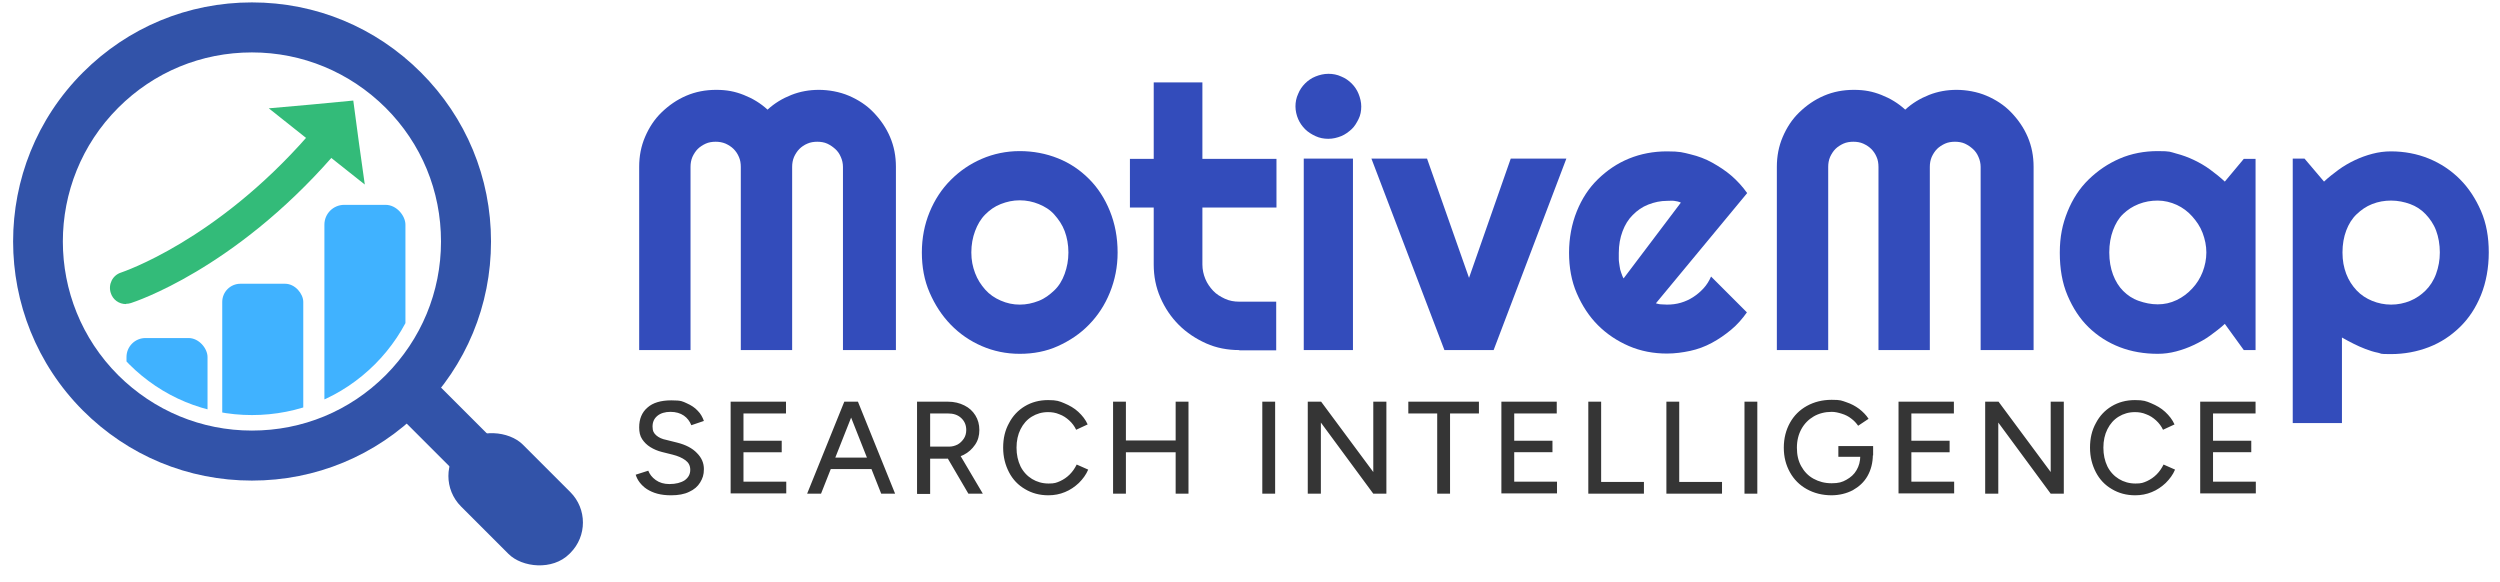
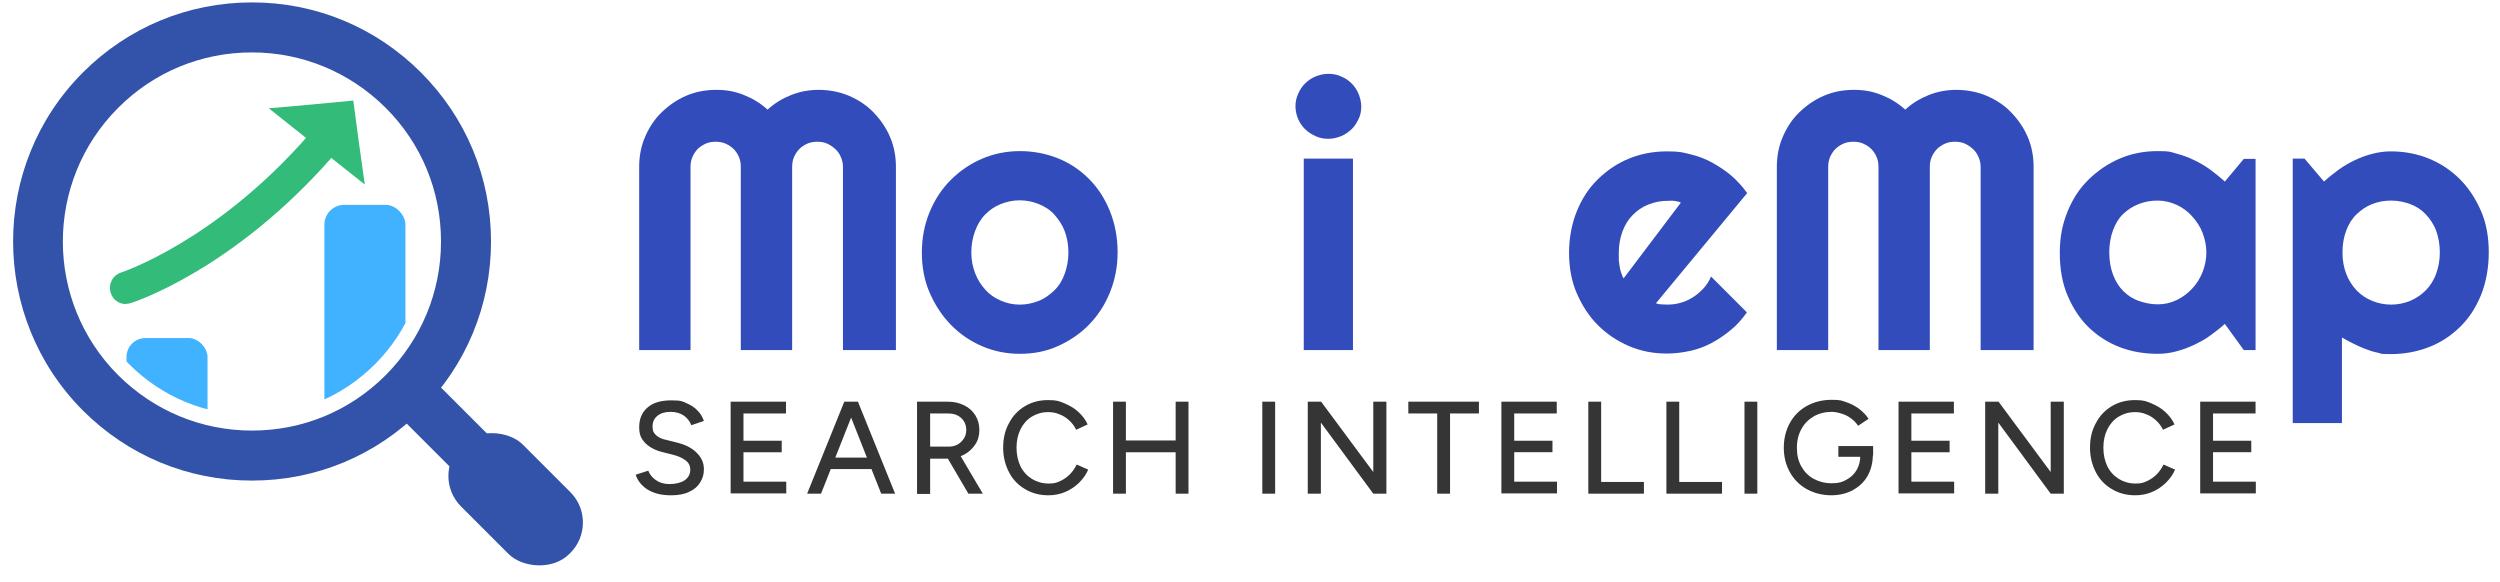
<svg xmlns="http://www.w3.org/2000/svg" id="Layer_1" data-name="Layer 1" version="1.1" viewBox="0 0 934.8 217.5">
  <defs>
    <clipPath id="clippath">
      <path d="M159.2 90.3c0 17.3-6.8 33.7-19 45.9-12.3 12.3-28.6 19-46 19s-33.7-6.8-45.9-19C23 110.9 23 69.6 48.3 44.3c12.3-12.3 28.6-19 45.9-19s33.7 6.8 46 19c12.3 12.3 19 28.6 19 46Z" style="stroke-width:0;fill:none" />
    </clipPath>
    <style>.cls-3,.cls-4,.cls-6,.cls-7{stroke-width:0}.cls-3{fill:#33bb79}.cls-4{fill:#334cbb}.cls-6{fill:#3253a9}.cls-7{fill:#40b2ff}</style>
  </defs>
  <path d="M31 27.1c-34.8 34.8-34.8 91.5 0 126.4 16.9 16.9 39.3 26.2 63.2 26.2s46.3-9.3 63.2-26.2 26.2-39.3 26.2-63.2-9.3-46.3-26.2-63.2C140.5 10.2 118.1.9 94.2.9S47.9 10.2 31 27.1Zm133.9 63.2c0 18.9-7.4 36.6-20.7 50-13.4 13.4-31.1 20.7-50 20.7s-36.6-7.4-50-20.7c-27.6-27.6-27.6-72.4 0-100 13.4-13.4 31.1-20.7 50-20.7s36.6 7.4 50 20.7c13.4 13.4 20.7 31.1 20.7 50Z" class="cls-6" />
  <rect width="32.7" height="57.3" x="176.5" y="158.1" class="cls-6" rx="16.1" ry="16.1" transform="rotate(-45 192.757 186.757)" />
  <rect width="18.6" height="61.3" x="165.1" y="136.9" class="cls-6" rx="7.8" ry="7.8" transform="rotate(-45 174.405 167.559)" />
  <g style="clip-path:url(#clippath)">
    <rect width="30.3" height="107.6" x="121.3" y="76.6" class="cls-7" rx="7.4" ry="7.4" />
-     <rect width="30.3" height="81.5" x="83.1" y="106.1" class="cls-7" rx="6.8" ry="6.8" />
    <rect width="30.3" height="56" x="47.3" y="126.4" class="cls-7" rx="7.1" ry="7.1" />
  </g>
  <path d="M47.1 107.6s36.3-11.5 72.6-52.9" class="cls-3" />
  <path d="M47.1 113.7c-2.6 0-4.9-1.6-5.7-4.2-1-3.2.7-6.6 3.9-7.6.5-.2 35.3-11.7 69.9-51.2 2.2-2.5 6-2.8 8.5-.6s2.8 6 .6 8.5c-37 42.2-73.8 54.2-75.3 54.7-.6.2-1.2.3-1.8.3Z" class="cls-3" />
  <path d="m118.5 54.8-18-14.3 15.8-1.4 15.8-1.5 2.1 15.7 2.2 15.7-17.9-14.2z" class="cls-3" />
  <g id="MotiveMap">
    <path id="Path" d="M334.3 130.9h-19.1V62.4c0-1.3-.3-2.6-.8-3.7-.5-1.2-1.2-2.2-2.1-3s-1.9-1.5-3-2-2.4-.7-3.7-.7-2.6.2-3.7.7c-1.2.5-2.2 1.2-3 2s-1.5 1.9-2 3c-.5 1.2-.7 2.4-.7 3.7v68.5H277V62.4c0-1.3-.2-2.6-.7-3.7-.5-1.2-1.2-2.2-2-3s-1.9-1.5-3-2c-1.2-.5-2.4-.7-3.7-.7s-2.6.2-3.7.7-2.2 1.2-3 2-1.5 1.9-2 3c-.5 1.2-.7 2.4-.7 3.7v68.5H239V62.4c0-4 .7-7.7 2.2-11.2s3.5-6.6 6.2-9.2 5.7-4.7 9.2-6.2c3.5-1.5 7.2-2.2 11.2-2.2s7 .6 10.3 1.9 6.3 3.1 8.9 5.5c2.6-2.4 5.6-4.2 8.9-5.5s6.7-1.9 10.3-1.9 7.7.7 11.2 2.2 6.6 3.5 9.2 6.2 4.7 5.7 6.2 9.2 2.2 7.2 2.2 11.2v68.5h-.7Z" class="cls-4" />
    <path id="Shape" d="M417.9 94.4c0 5.4-1 10.3-2.9 15s-4.5 8.6-7.8 12-7.2 6-11.6 8-9.2 2.9-14.3 2.9-9.8-1-14.2-2.9c-4.4-1.9-8.3-4.6-11.6-8s-5.9-7.4-7.9-12-2.9-9.6-2.9-15 1-10.5 2.9-15.1 4.5-8.6 7.9-12 7.2-6 11.6-7.9 9.2-2.9 14.2-2.9 9.8.9 14.3 2.7 8.3 4.4 11.6 7.7 5.9 7.3 7.8 12 2.9 9.8 2.9 15.6Zm-18.4 0c0-2.9-.5-5.6-1.4-8s-2.3-4.4-3.9-6.2-3.6-3-5.8-3.9-4.6-1.4-7.1-1.4-4.8.5-7.1 1.4-4.1 2.2-5.8 3.9-2.9 3.8-3.8 6.2-1.4 5.1-1.4 8 .5 5.3 1.4 7.7 2.2 4.4 3.8 6.2 3.5 3.1 5.8 4.1 4.6 1.5 7.1 1.5 4.8-.5 7.1-1.4 4.1-2.3 5.8-3.9 3-3.7 3.9-6.2 1.4-5.1 1.4-8Z" class="cls-4" />
-     <path id="Path-2" d="M463.4 130.9c-4.4 0-8.6-.8-12.4-2.5s-7.3-4-10.2-6.9-5.2-6.3-6.9-10.2-2.5-8-2.5-12.4V77.6h-8.9V59.4h8.9V30.8h18.2v28.6h27.7v18.2h-27.7v21.3c0 1.9.4 3.7 1.1 5.4s1.7 3.1 2.9 4.4 2.7 2.2 4.4 3 3.5 1.1 5.4 1.1h13.8V131h-13.8Z" class="cls-4" />
    <path id="Shape-2" d="M509 39.8c0 1.7-.3 3.3-1 4.7s-1.5 2.8-2.6 3.8-2.4 2-3.9 2.6-3.1 1-4.8 1-3.3-.3-4.8-1-2.8-1.5-3.9-2.6-2-2.4-2.6-3.8-1-3.1-1-4.7.3-3.2 1-4.7c.6-1.5 1.5-2.8 2.6-3.9s2.4-2 3.9-2.6 3.1-1 4.8-1 3.3.3 4.8 1c1.5.6 2.8 1.5 3.9 2.6s2 2.4 2.6 3.9 1 3.1 1 4.7Zm-3.1 91.1h-18.4V59.3h18.4v71.6Z" class="cls-4" />
-     <path id="Path-3" d="m540.1 130.9-27.3-71.6h20.8l15.7 44.6 15.6-44.6h20.8l-27.2 71.6h-18.4z" class="cls-4" />
    <path id="Shape-3" d="M619.1 113.4c.7.2 1.4.4 2.1.4s1.4.1 2.1.1c1.8 0 3.5-.2 5.2-.7s3.2-1.2 4.6-2.1 2.7-2 3.9-3.3 2.1-2.8 2.8-4.4l13.4 13.4c-1.7 2.4-3.6 4.6-5.9 6.5s-4.6 3.5-7.2 4.9-5.3 2.4-8.1 3-5.7 1-8.7 1c-5 0-9.8-.9-14.2-2.8s-8.3-4.5-11.6-7.8-5.9-7.3-7.9-11.9-2.9-9.7-2.9-15.2 1-10.8 2.9-15.5 4.5-8.7 7.9-12 7.2-5.9 11.6-7.7c4.4-1.8 9.2-2.7 14.2-2.7s5.9.4 8.8 1.1 5.6 1.7 8.1 3.1 5 3 7.2 4.9 4.2 4.1 5.9 6.5l-34.2 41.3Zm9.4-37.7c-.8-.3-1.7-.5-2.5-.6s-1.7 0-2.6 0c-2.5 0-4.8.5-7.1 1.4s-4.1 2.2-5.8 3.9-2.9 3.7-3.8 6.1-1.4 5.1-1.4 8.1v2.3c0 .9.2 1.7.3 2.6s.3 1.7.6 2.5.5 1.5.9 2.1l21.3-28.2v-.2Z" class="cls-4" />
    <path id="Path-4" d="M759.7 130.9h-19.1V62.4c0-1.3-.3-2.6-.8-3.7-.5-1.2-1.2-2.2-2.1-3s-1.9-1.5-3-2-2.4-.7-3.7-.7-2.6.2-3.7.7-2.2 1.2-3 2-1.5 1.9-2 3c-.5 1.2-.7 2.4-.7 3.7v68.5h-19.2V62.4c0-1.3-.2-2.6-.7-3.7-.5-1.2-1.2-2.2-2-3s-1.9-1.5-3-2-2.4-.7-3.7-.7-2.6.2-3.7.7-2.2 1.2-3 2-1.5 1.9-2 3c-.5 1.2-.7 2.4-.7 3.7v68.5h-19.2V62.4c0-4 .7-7.7 2.2-11.2s3.5-6.6 6.2-9.2 5.7-4.7 9.2-6.2 7.2-2.2 11.2-2.2 7 .6 10.3 1.9 6.3 3.1 8.9 5.5c2.6-2.4 5.6-4.2 8.9-5.5s6.7-1.9 10.3-1.9 7.7.7 11.2 2.2 6.6 3.5 9.2 6.2 4.7 5.7 6.2 9.2 2.2 7.2 2.2 11.2v68.5h-.7Z" class="cls-4" />
    <path id="Shape-4" d="M843.4 130.9H839l-7.1-9.8c-1.7 1.6-3.6 3-5.5 4.4s-4 2.5-6.1 3.5-4.3 1.8-6.6 2.4-4.5.9-6.9.9c-5 0-9.8-.8-14.2-2.5s-8.3-4.2-11.6-7.4-5.9-7.2-7.9-11.9-2.9-10-2.9-16 1-10.7 2.9-15.4 4.5-8.7 7.9-12 7.2-5.9 11.6-7.8c4.4-1.9 9.2-2.8 14.2-2.8s4.6.3 6.9.9 4.5 1.4 6.6 2.4 4.2 2.2 6.1 3.6 3.8 2.9 5.5 4.5l7.1-8.5h4.4v71.5ZM825 94.4c0-2.5-.5-4.9-1.4-7.3s-2.3-4.4-3.9-6.2-3.6-3.3-5.8-4.3-4.6-1.6-7.1-1.6-4.8.4-7.1 1.3-4.1 2.1-5.8 3.7-2.9 3.7-3.8 6.1-1.4 5.2-1.4 8.3.5 5.9 1.4 8.3 2.2 4.5 3.8 6.1 3.5 2.9 5.8 3.7 4.6 1.3 7.1 1.3 4.8-.5 7.1-1.6 4.1-2.5 5.8-4.3 3-3.9 3.9-6.2 1.4-4.8 1.4-7.3Z" class="cls-4" />
    <path id="Shape-5" d="M875.7 158.2h-18.4V59.3h4.4l7.3 8.6c1.7-1.6 3.5-3 5.4-4.4s4-2.6 6.1-3.6 4.3-1.8 6.6-2.4 4.6-.9 6.9-.9c5 0 9.8.9 14.2 2.7s8.3 4.4 11.6 7.7 5.9 7.3 7.9 11.9 2.9 9.8 2.9 15.5-1 11.2-2.9 15.9c-1.9 4.7-4.5 8.7-7.9 12s-7.2 5.8-11.6 7.5-9.2 2.6-14.2 2.6-3.2-.2-4.8-.5-3.1-.8-4.7-1.4-3.1-1.3-4.5-2-2.9-1.5-4.3-2.3v32.1Zm36.6-63.8c0-3-.5-5.8-1.4-8.2s-2.3-4.4-3.9-6.1-3.6-3-5.8-3.8-4.6-1.3-7.1-1.3-4.8.4-7.1 1.3-4.1 2.2-5.8 3.8-3 3.7-3.9 6.1-1.4 5.1-1.4 8.2.5 5.6 1.4 8 2.3 4.5 3.9 6.2 3.6 3 5.8 3.9 4.6 1.4 7.1 1.4 4.9-.5 7.1-1.4 4.2-2.3 5.8-3.9 3-3.7 3.9-6.2 1.4-5.1 1.4-8Z" class="cls-4" />
  </g>
  <path d="M250.8 185.2c-1.8 0-3.5-.2-5-.6-1.5-.4-2.8-1-3.9-1.7s-2-1.6-2.7-2.5c-.7-.9-1.2-1.9-1.5-2.9l4.7-1.5c.5 1.3 1.4 2.5 2.8 3.5s3.1 1.5 5.1 1.5c2.4 0 4.3-.5 5.7-1.4 1.4-1 2.1-2.3 2.1-3.9s-.6-2.7-1.8-3.6c-1.2-.9-2.8-1.6-4.8-2.1l-4-1c-1.6-.4-3-1-4.3-1.8-1.3-.8-2.3-1.8-3.1-3-.8-1.2-1.1-2.7-1.1-4.4 0-3.1 1-5.6 3.1-7.4 2-1.8 5-2.7 8.9-2.7s4.2.4 5.8 1.1c1.6.7 3 1.6 4.1 2.8 1.1 1.1 1.8 2.4 2.3 3.8l-4.7 1.6c-.6-1.5-1.5-2.7-2.8-3.6-1.3-.9-3-1.4-5-1.4s-3.7.5-4.9 1.5c-1.2 1-1.8 2.3-1.8 4s.5 2.5 1.4 3.3c.9.8 2.2 1.4 3.8 1.7l4 1c3.2.8 5.7 2.1 7.4 3.9 1.8 1.8 2.6 3.8 2.6 6s-.5 3.5-1.4 5c-.9 1.5-2.3 2.7-4.1 3.5-1.8.9-4.1 1.3-6.7 1.3Zm22.4-.6v-34.4h20.7v4.4H278v10.2h14.3v4.3H278v11h16v4.4h-20.8Zm28.6 0 13.9-34.4h4.9L307 184.6h-5.2Zm6.5-9.2v-4.3h19.8v4.3h-19.8Zm21.2 9.2-13.6-34.4h4.9l13.9 34.4h-5.2Zm13.4 0v-34.4h11.6c2.3 0 4.3.5 6.1 1.4 1.8.9 3.1 2.1 4.1 3.7 1 1.6 1.5 3.4 1.5 5.5s-.5 3.9-1.6 5.5-2.5 2.9-4.3 3.8c-1.8.9-3.9 1.4-6.2 1.4h-6.3v13.2H343Zm4.8-17.6h7.2c1.2 0 2.2-.3 3.2-.8.9-.5 1.7-1.3 2.3-2.2.6-.9.9-2 .9-3.2 0-1.8-.6-3.3-1.9-4.5s-2.9-1.7-5-1.7h-6.6V167Zm14.4 17.6-8.2-14 3.8-2.6 9.8 16.6H362Zm29.9.6c-3.3 0-6.2-.8-8.7-2.3-2.6-1.5-4.6-3.6-6-6.3-1.4-2.7-2.2-5.7-2.2-9.2s.7-6.5 2.2-9.2c1.4-2.7 3.4-4.8 5.9-6.3 2.5-1.5 5.4-2.3 8.7-2.3s4.2.4 6.1 1.2c1.9.8 3.7 1.8 5.2 3.2 1.5 1.4 2.7 2.9 3.5 4.7l-4.3 2c-.6-1.3-1.5-2.5-2.6-3.5s-2.3-1.8-3.7-2.3c-1.4-.6-2.8-.8-4.2-.8-2.3 0-4.3.6-6.1 1.7-1.8 1.1-3.2 2.7-4.2 4.7s-1.5 4.3-1.5 6.9.5 4.9 1.5 7c1 2 2.5 3.6 4.3 4.7 1.8 1.1 3.9 1.7 6.2 1.7s2.9-.3 4.3-.9c1.3-.6 2.5-1.4 3.6-2.5s1.9-2.3 2.6-3.7l4.3 1.9c-.8 1.9-2 3.5-3.5 5-1.5 1.4-3.2 2.6-5.2 3.4-1.9.8-4 1.2-6.2 1.2Zm24.2-.6v-34.4h4.8v34.4h-4.8Zm4.1-15.5v-4.4h20.8v4.4h-20.8Zm19.3 15.5v-34.4h4.8v34.4h-4.8Zm32.4 0v-34.4h4.8v34.4H472Zm17 0v-34.4h5l19.5 26.3v-26.3h4.9v34.4h-4.9L493.9 158v26.6h-4.8Zm48.4 0v-30h-10.8v-4.4H553v4.4h-10.8v30h-4.9Zm24 0v-34.4h20.7v4.4h-15.9v10.2h14.3v4.3h-14.3v11h16v4.4h-20.8Zm32.5 0v-34.4h4.8v30h16v4.4h-20.8Zm29.2 0v-34.4h4.8v30h16v4.4h-20.8Zm29.2 0v-34.4h4.8v34.4h-4.8Zm32.6.6c-3.5 0-6.6-.8-9.3-2.3-2.7-1.5-4.8-3.6-6.3-6.3-1.5-2.7-2.3-5.7-2.3-9.2s.8-6.6 2.3-9.3c1.5-2.7 3.6-4.8 6.3-6.3 2.7-1.5 5.8-2.3 9.3-2.3s3.7.3 5.5.9 3.3 1.4 4.8 2.5c1.4 1.1 2.6 2.3 3.5 3.7l-3.9 2.6c-.7-1-1.5-1.9-2.6-2.7-1-.8-2.2-1.4-3.5-1.8-1.3-.4-2.5-.7-3.8-.7-2.5 0-4.8.6-6.7 1.7-1.9 1.1-3.5 2.7-4.6 4.7-1.1 2-1.7 4.3-1.7 7s.5 4.9 1.6 6.9 2.6 3.6 4.6 4.7 4.2 1.7 6.8 1.7 3.9-.4 5.5-1.3 2.9-2 3.8-3.6c.9-1.5 1.4-3.3 1.4-5.4l4.7-.4c0 3-.7 5.7-2 8s-3.2 4-5.5 5.3c-2.3 1.2-5 1.9-8.1 1.9Zm2.5-14.4v-4h13v3.5l-2.5.5h-10.6Zm22.5 13.8v-34.4h20.7v4.4h-15.9v10.2H729v4.3h-14.3v11h16v4.4h-20.8Zm32.4 0v-34.4h5l19.5 26.3v-26.3h4.9v34.4h-4.9L747.2 158v26.6h-4.8Zm56.1.6c-3.3 0-6.2-.8-8.7-2.3-2.6-1.5-4.6-3.6-6-6.3-1.4-2.7-2.2-5.7-2.2-9.2s.7-6.5 2.2-9.2c1.4-2.7 3.4-4.8 5.9-6.3 2.5-1.5 5.4-2.3 8.7-2.3s4.2.4 6.1 1.2c1.9.8 3.7 1.8 5.2 3.2 1.5 1.4 2.7 2.9 3.5 4.7l-4.3 2c-.6-1.3-1.5-2.5-2.6-3.5s-2.3-1.8-3.7-2.3c-1.4-.6-2.8-.8-4.2-.8-2.3 0-4.3.6-6.1 1.7-1.8 1.1-3.2 2.7-4.2 4.7s-1.5 4.3-1.5 6.9.5 4.9 1.5 7c1 2 2.5 3.6 4.3 4.7 1.8 1.1 3.9 1.7 6.2 1.7s2.9-.3 4.3-.9c1.3-.6 2.5-1.4 3.6-2.5s1.9-2.3 2.6-3.7l4.3 1.9c-.8 1.9-2 3.5-3.5 5-1.5 1.4-3.2 2.6-5.2 3.4-1.9.8-4 1.2-6.2 1.2Zm24.3-.6v-34.4h20.7v4.4h-15.9v10.2h14.3v4.3h-14.3v11h16v4.4h-20.8Z" style="fill:#353535;stroke-width:0" />
</svg>